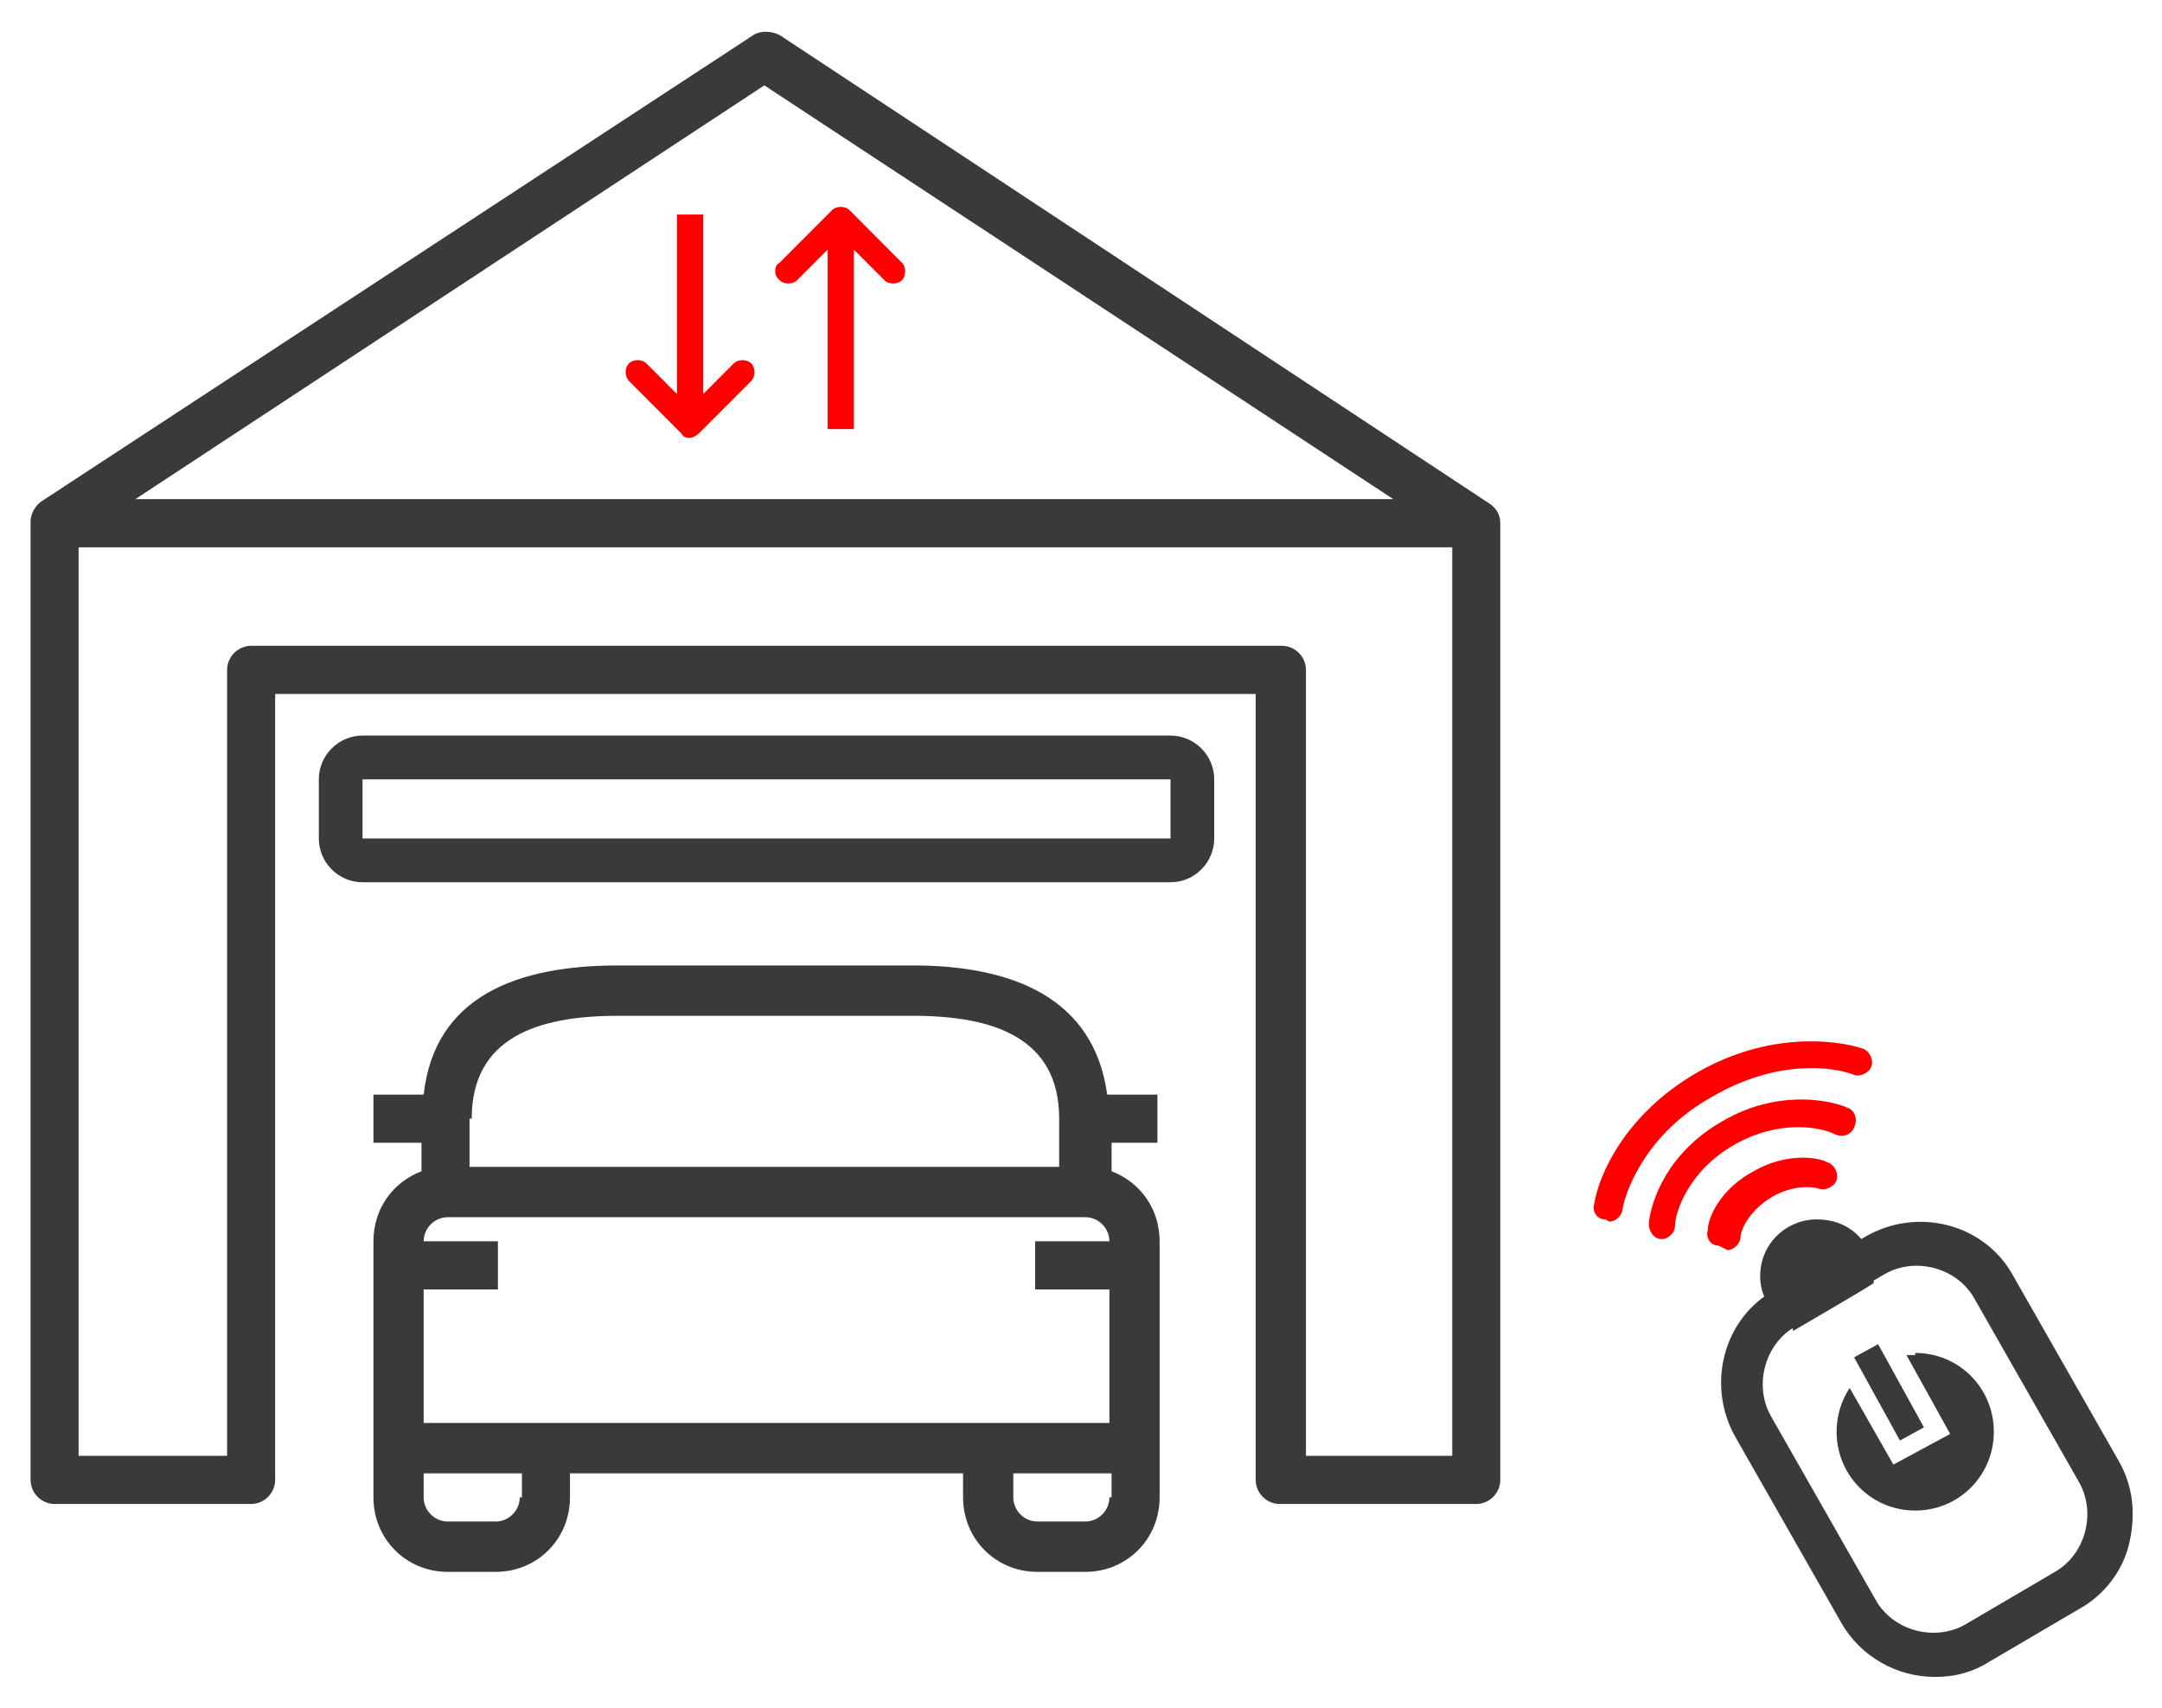
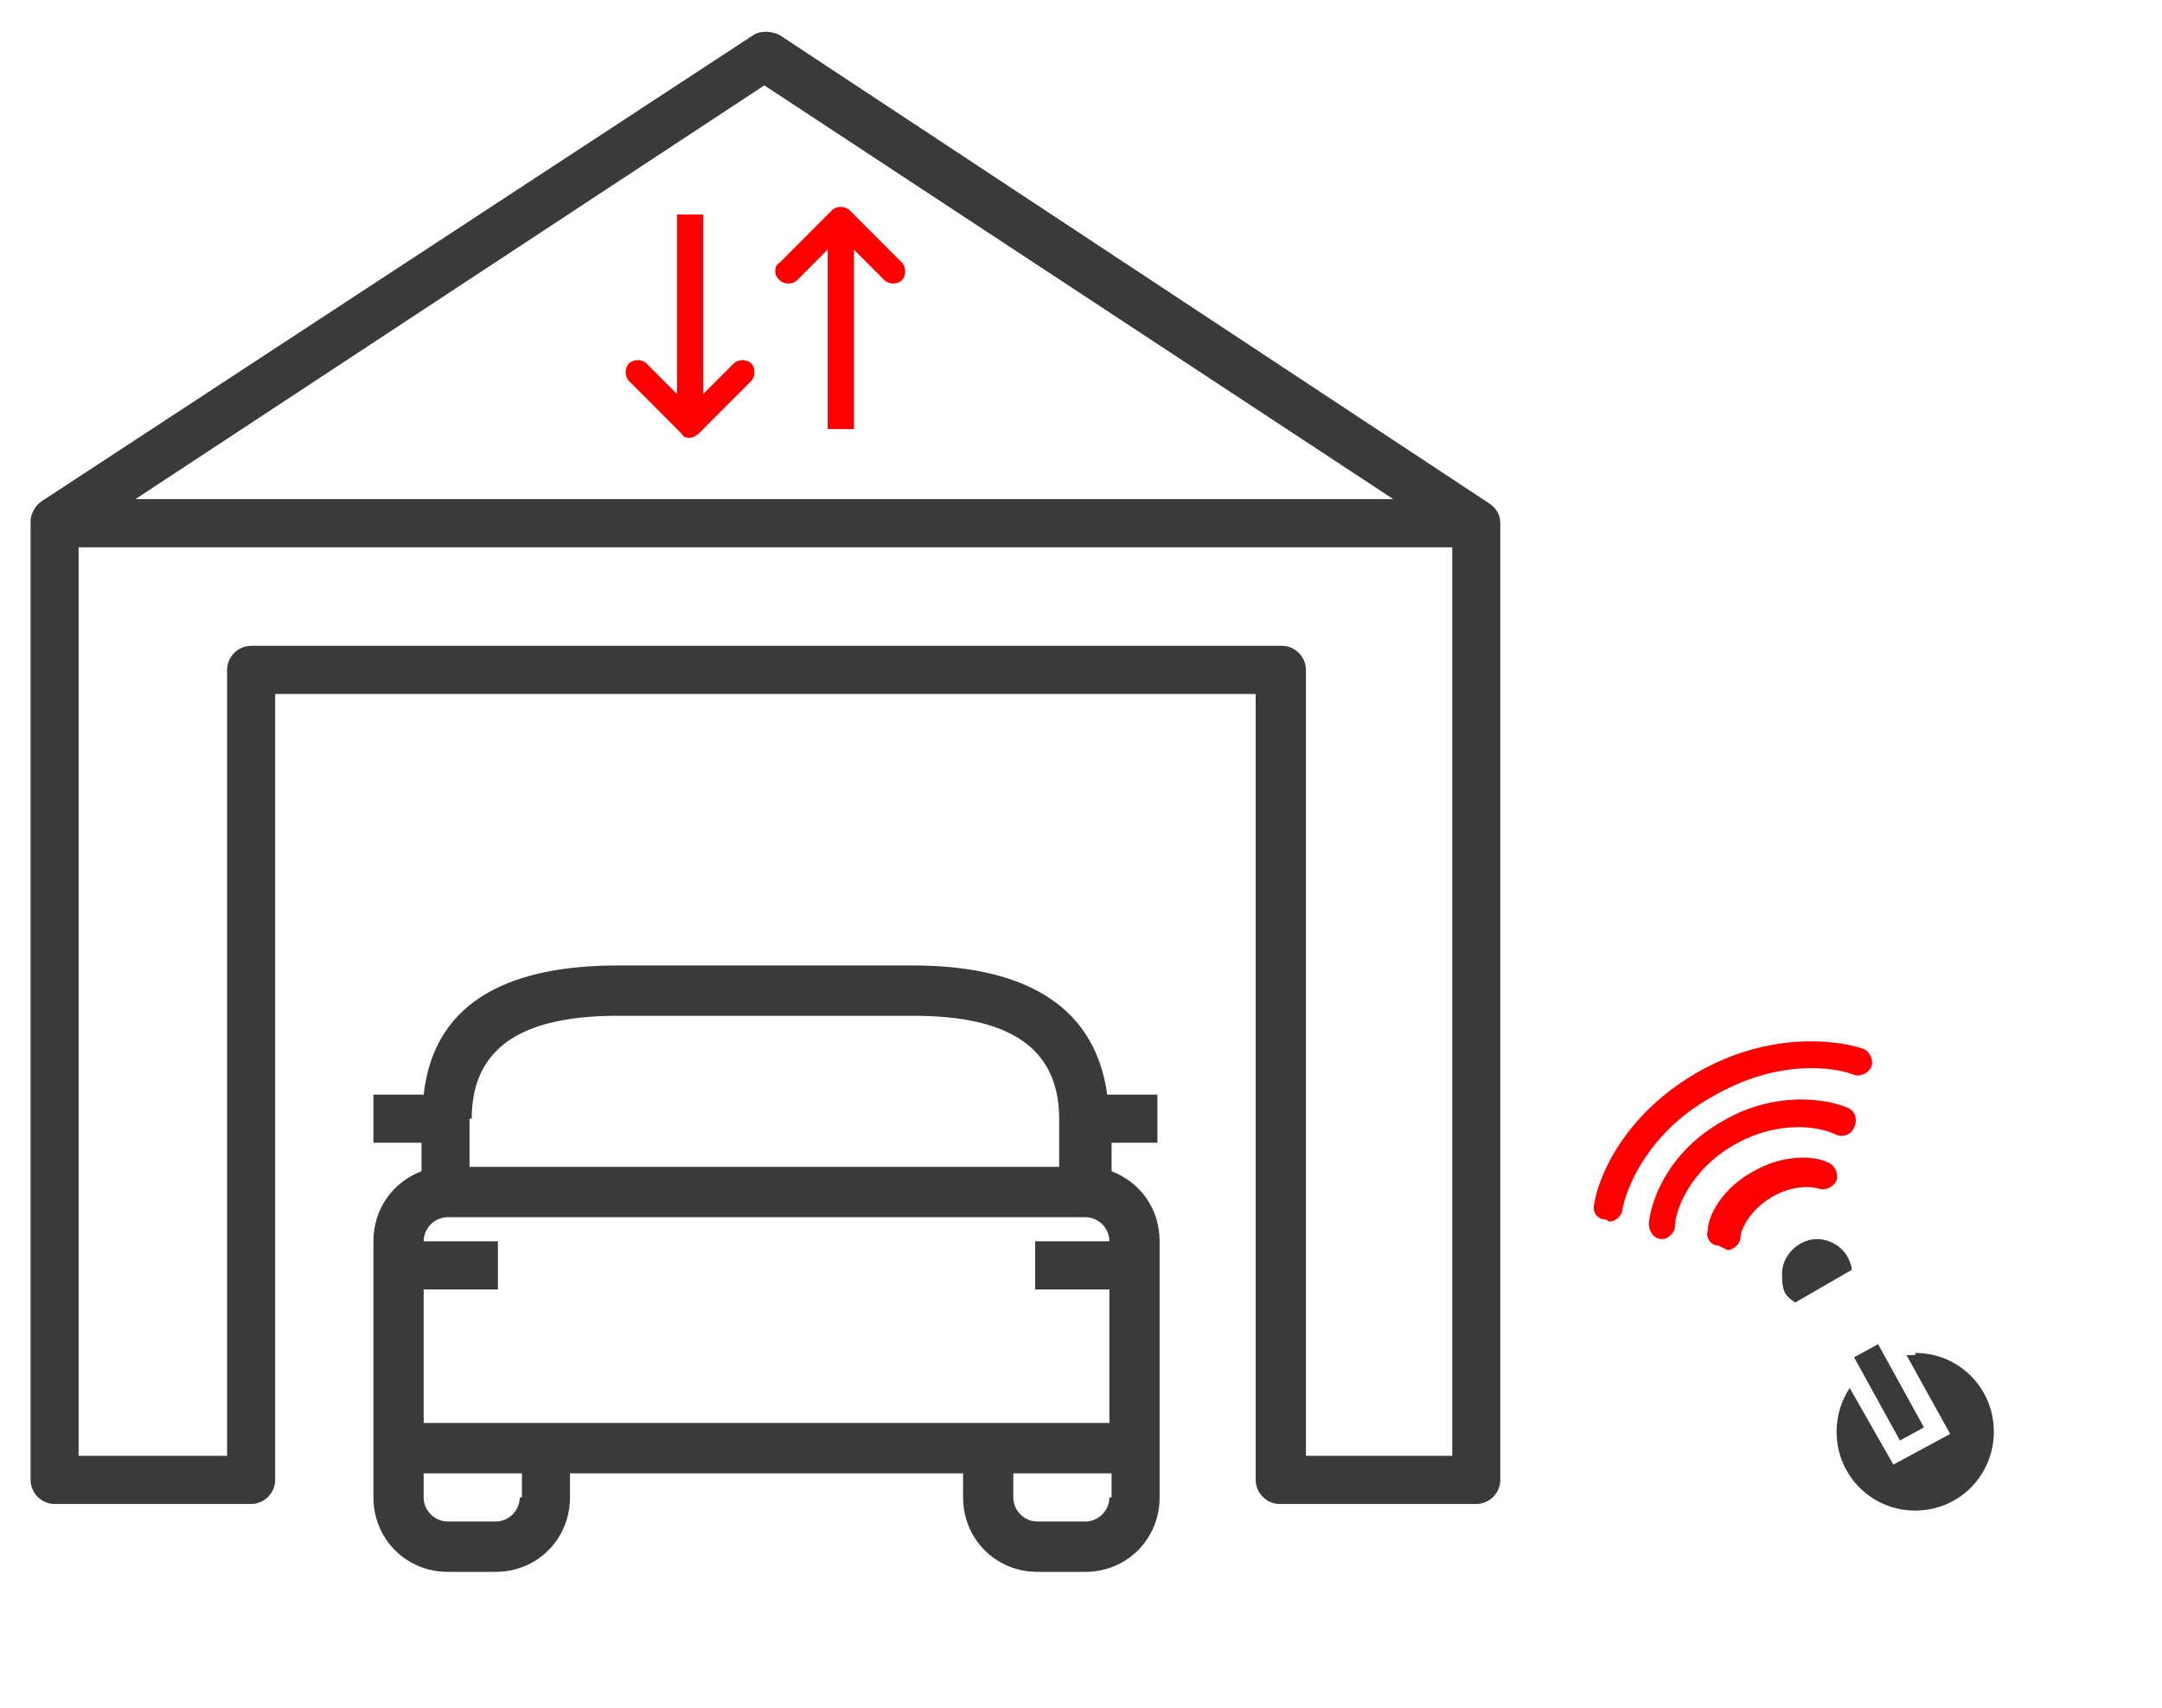
<svg xmlns="http://www.w3.org/2000/svg" width="157" height="124" viewBox="0 0 157 124" fill="none">
-   <path d="M84.843 64.067H26.325C24.581 64.067 23.153 62.636 23.153 60.887V56.595C23.153 54.846 24.581 53.415 26.325 53.415H85.002C86.746 53.415 88.174 54.846 88.174 56.595V60.887C88.174 62.636 86.746 64.067 85.002 64.067H84.843ZM26.325 56.595V60.887H85.002V56.595H26.325Z" fill="#3A3A3A" />
  <path d="M108.948 37.995C108.948 37.359 108.631 36.882 108.155 36.564L56.615 2.544C55.98 2.226 55.187 2.226 54.712 2.544L3.013 36.405C2.537 36.723 2.22 37.359 2.22 37.836V107.467C2.22 108.421 3.013 109.215 3.964 109.215H18.237C19.188 109.215 19.981 108.421 19.981 107.467V50.395H91.186V107.467C91.186 108.421 91.979 109.215 92.931 109.215H107.204C108.155 109.215 108.948 108.421 108.948 107.467V37.995ZM55.505 6.2L101.177 36.246H9.832L55.505 6.2ZM105.459 105.718H94.834V48.646C94.834 47.692 94.041 46.897 93.089 46.897H18.237C17.285 46.897 16.492 47.692 16.492 48.646V105.718H5.709V39.744H105.459V105.877V105.718Z" fill="#3A3A3A" />
  <path d="M84.05 82.985V79.487H80.403C79.451 72.492 73.584 70.108 66.289 70.108H44.88C37.585 70.108 31.559 72.333 30.766 79.487H27.118V82.985H30.607V85.051C28.545 85.846 27.118 87.754 27.118 90.138V108.738C27.118 111.759 29.497 114.144 32.51 114.144H35.999C39.012 114.144 41.391 111.759 41.391 108.738V106.99H69.936V108.738C69.936 111.759 72.315 114.144 75.328 114.144H78.817C81.83 114.144 84.209 111.759 84.209 108.738V90.138C84.209 87.754 82.782 85.846 80.72 85.051V82.985H84.209H84.05ZM34.255 81.236C34.255 75.354 39.012 73.764 44.88 73.764H66.289C72.156 73.764 76.914 75.354 76.914 81.236V84.733H34.096V81.236H34.255ZM37.743 108.738C37.743 109.692 36.95 110.487 35.999 110.487H32.51C31.559 110.487 30.766 109.692 30.766 108.738V106.99H37.902V108.738H37.743ZM80.562 108.738C80.562 109.692 79.769 110.487 78.817 110.487H75.328C74.377 110.487 73.584 109.692 73.584 108.738V106.99H80.72V108.738H80.562ZM80.562 93.636V103.333H30.766V93.636H36.158V90.138H30.766C30.766 89.185 31.559 88.39 32.51 88.39H78.817C79.769 88.39 80.562 89.185 80.562 90.138H75.17V93.636H80.562Z" fill="#3A3A3A" />
-   <path d="M140.506 121.774C137.81 121.774 135.114 120.344 133.687 117.8L126.075 104.446C123.855 100.631 125.123 95.703 128.929 93.636L135.431 89.82C139.238 87.595 144.154 88.867 146.215 92.682L153.827 106.036C154.938 107.944 155.096 110.01 154.62 112.077C154.145 114.144 152.717 115.892 150.973 116.846L144.471 120.662C143.202 121.456 141.933 121.774 140.506 121.774ZM130.357 96.338C128.137 97.61 127.344 100.631 128.612 102.856L136.224 116.21C137.493 118.436 140.506 119.231 142.726 117.959L149.228 114.144C151.449 112.872 152.242 109.851 150.973 107.626L143.361 94.272C142.092 92.046 139.079 91.251 136.859 92.523L130.357 96.338Z" fill="#3A3A3A" />
  <path d="M137.969 104.605L139.713 103.651L136.383 97.61L134.639 98.564L137.969 104.605Z" fill="#3A3A3A" />
  <path d="M139.079 98.405C138.921 98.405 138.762 98.405 138.445 98.405L141.617 104.128L137.493 106.354L134.322 100.79C133.687 101.744 133.37 102.856 133.37 103.969C133.37 107.149 135.907 109.692 139.079 109.692C142.251 109.692 144.788 107.149 144.788 103.969C144.788 100.79 142.251 98.246 139.079 98.246V98.405Z" fill="#3A3A3A" />
  <path d="M116.56 88.549C115.926 88.549 115.608 87.913 115.767 87.436C116.084 85.369 117.987 80.918 123.221 77.897C128.454 74.877 133.37 75.513 135.273 76.149C135.749 76.308 136.066 76.944 135.907 77.421C135.749 77.897 135.114 78.215 134.639 78.056C133.053 77.421 128.93 76.944 124.331 79.646C119.732 82.19 118.146 86.164 117.829 87.754C117.829 88.231 117.353 88.708 116.877 88.708L116.56 88.549Z" fill="#FF0000" />
  <path d="M120.683 89.98C120.049 89.98 119.731 89.344 119.731 88.867C119.89 87.118 121.159 83.621 125.123 81.395C128.929 79.169 132.735 79.805 134.163 80.441C134.639 80.6 134.956 81.236 134.639 81.872C134.48 82.349 133.846 82.667 133.211 82.349C132.26 81.872 129.247 81.236 125.916 83.144C122.586 85.051 121.634 88.072 121.634 89.026C121.634 89.503 121.159 89.98 120.683 89.98Z" fill="#FF0000" />
  <path d="M124.807 90.456C124.173 90.456 123.855 89.82 124.014 89.344C124.014 88.39 124.966 86.323 127.344 85.051C129.565 83.779 131.785 83.938 132.736 84.415C133.212 84.574 133.529 85.21 133.371 85.687C133.212 86.164 132.578 86.482 132.102 86.323C131.626 86.164 130.199 86.005 128.613 86.959C127.027 87.913 126.393 89.344 126.393 89.82C126.393 90.297 125.917 90.774 125.441 90.774L124.807 90.456Z" fill="#FF0000" />
  <path fill-rule="evenodd" clip-rule="evenodd" d="M60.58 15.579C60.738 15.421 61.214 15.421 61.373 15.579L65.179 19.395C65.337 19.554 65.337 20.031 65.179 20.19C65.02 20.349 64.544 20.349 64.386 20.19L61.531 17.328V30.841H60.263V17.328L57.408 20.19C57.249 20.349 56.774 20.349 56.615 20.19C56.456 20.031 56.456 19.554 56.615 19.395L60.421 15.579H60.58Z" fill="#FF0000" />
  <path d="M62.007 31.159H60.104V18.123L57.884 20.349C57.566 20.667 56.932 20.667 56.615 20.349C56.298 20.031 56.298 19.872 56.298 19.713C56.298 19.554 56.298 19.236 56.615 19.077L60.421 15.261C60.738 14.944 61.373 14.944 61.69 15.261L65.496 19.077C65.813 19.395 65.813 20.031 65.496 20.349C65.179 20.667 64.544 20.667 64.227 20.349L62.007 18.123V31.159ZM60.738 30.523H61.373V16.533L64.703 19.872H65.02V19.554L61.214 15.739H60.897L57.091 19.554C57.091 19.554 57.091 19.554 57.091 19.713C57.091 19.872 57.091 19.713 57.091 19.872H57.408L60.738 16.533V30.523Z" fill="#FF0000" />
  <path fill-rule="evenodd" clip-rule="evenodd" d="M49.637 31.318C49.796 31.477 50.272 31.477 50.43 31.318L54.236 27.503C54.395 27.344 54.395 26.867 54.236 26.708C54.078 26.549 53.602 26.549 53.443 26.708L50.589 29.569V16.056H49.32V29.569L46.466 26.708C46.307 26.549 45.831 26.549 45.673 26.708C45.514 26.867 45.514 27.344 45.673 27.503L49.479 31.318H49.637Z" fill="#FF0000" />
  <path d="M50.113 31.795C49.954 31.795 49.637 31.795 49.478 31.477L45.672 27.662C45.355 27.344 45.355 26.708 45.672 26.39C45.99 26.072 46.624 26.072 46.941 26.39L49.161 28.615V15.579H51.064V28.615L53.285 26.39C53.602 26.072 54.236 26.072 54.553 26.39C54.87 26.708 54.87 27.344 54.553 27.662L50.747 31.477C50.589 31.636 50.271 31.795 50.113 31.795ZM49.954 31.159H50.271L54.078 27.344V27.026H53.76L50.43 30.364V16.374H49.796V30.364L46.465 27.026H46.148V27.344L49.954 31.159Z" fill="#FF0000" />
  <path d="M130.357 94.59L134.48 92.205C134.321 90.933 133.211 89.98 131.943 89.98C130.674 89.98 129.405 91.092 129.405 92.523C129.405 93.954 129.722 94.113 130.357 94.59Z" fill="#3A3A3A" />
-   <path d="M130.198 96.497L129.405 95.862C128.454 95.067 127.819 93.954 127.819 92.682C127.819 90.297 129.722 88.549 131.943 88.549C134.163 88.549 135.749 89.98 136.066 92.046V93.159C136.224 93.159 130.198 96.656 130.198 96.656V96.497ZM131.943 91.569C131.467 91.569 130.991 91.887 130.991 92.364L132.26 91.569C132.26 91.569 132.101 91.569 131.943 91.569Z" fill="#3A3A3A" />
</svg>